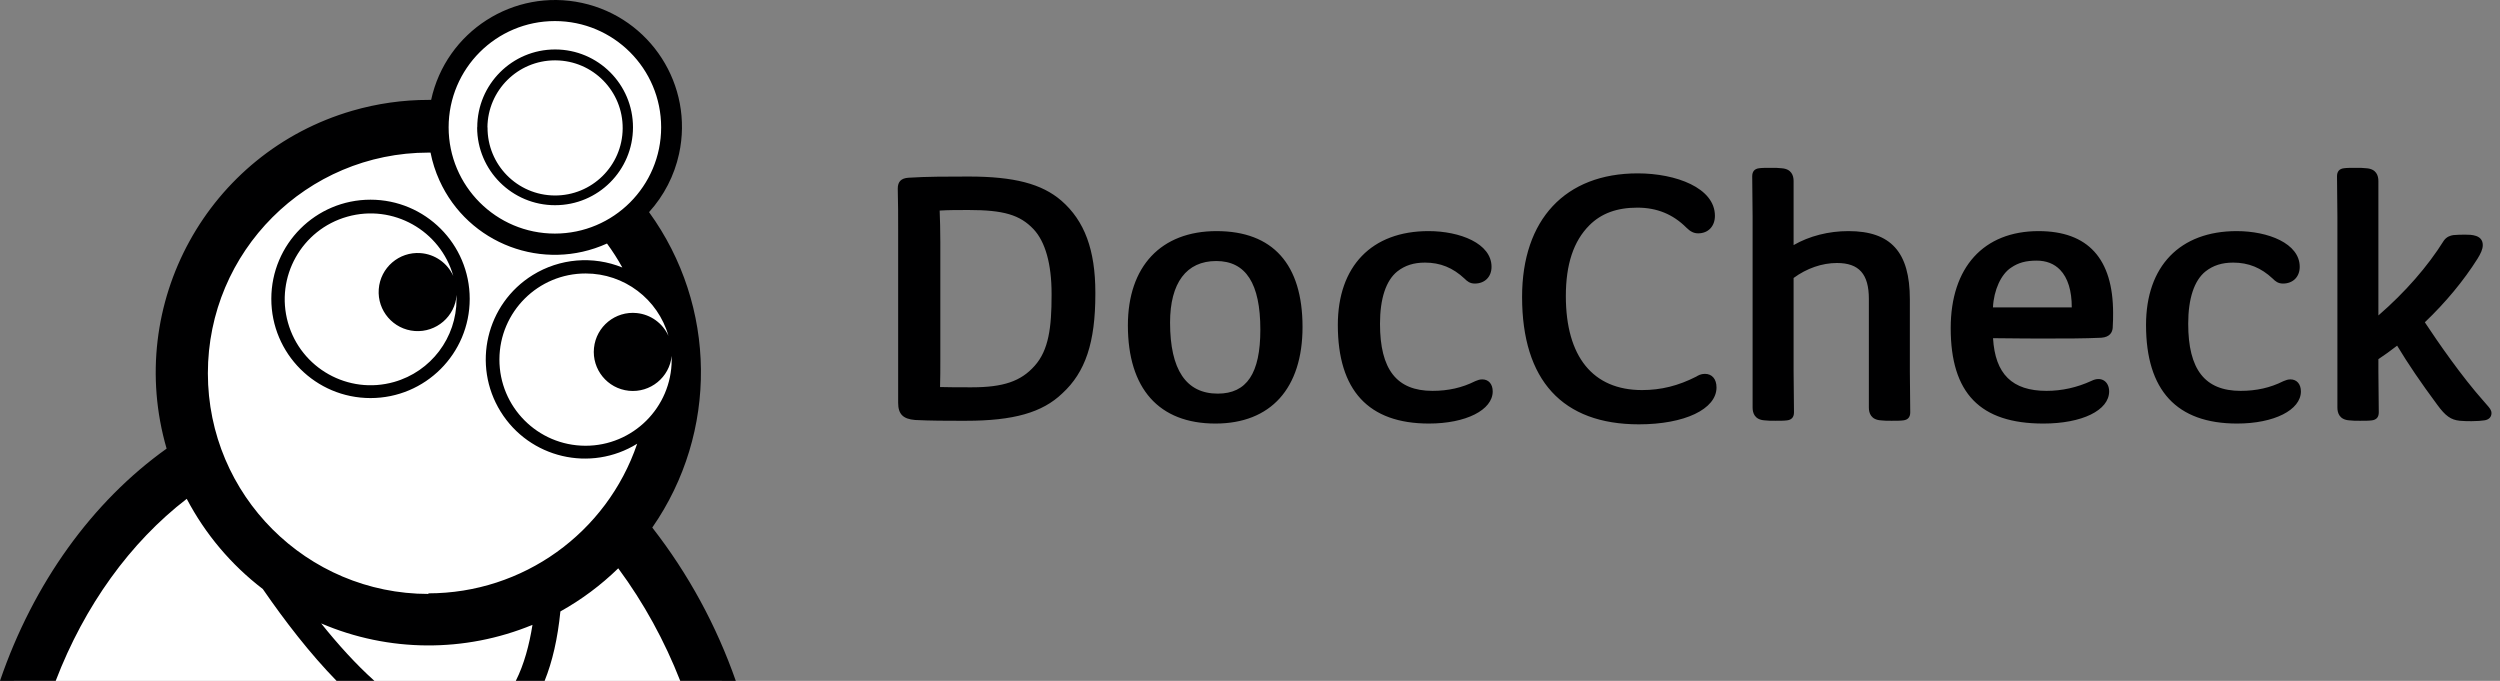
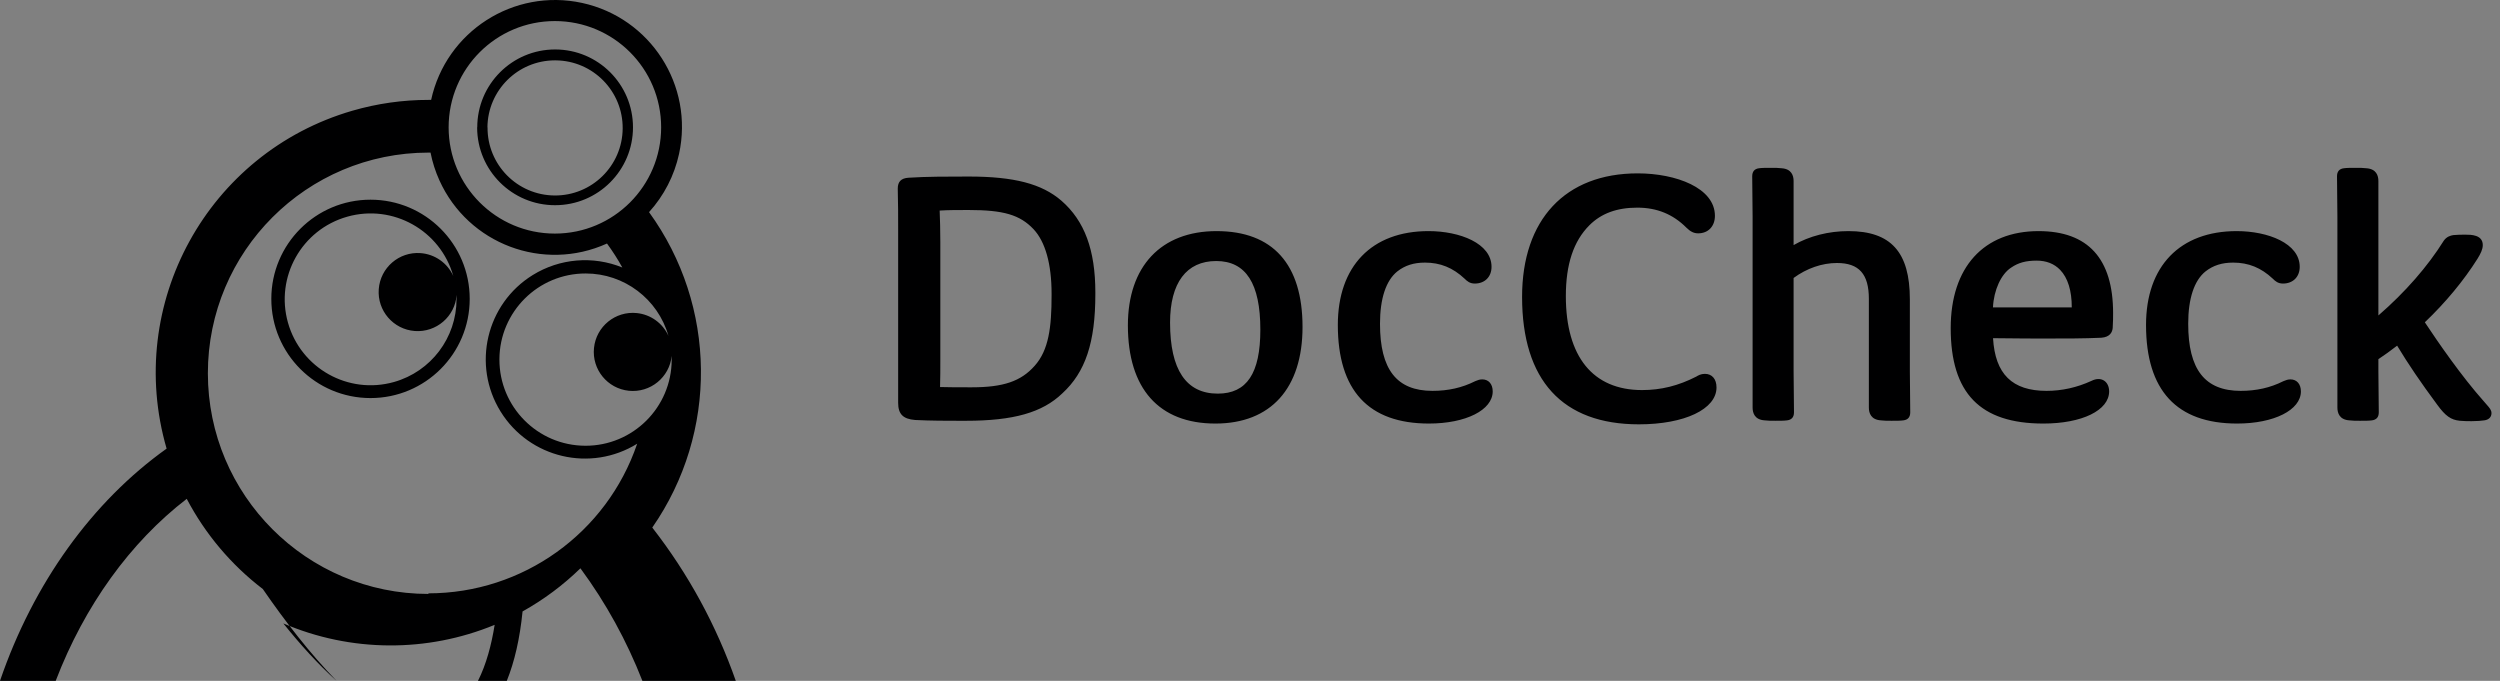
<svg xmlns="http://www.w3.org/2000/svg" width="100%" height="100%" viewBox="0 0 235 64" version="1.1" xml:space="preserve" style="fill-rule:evenodd;clip-rule:evenodd;stroke-linejoin:round;stroke-miterlimit:2;">
  <rect x="0" y="0" width="235" height="64" fill="#808080" stroke="none" />
  <g>
-     <path d="M1.282,63.999c3.118,-8.399 8.378,-16.439 14.905,-21.092l0.522,-0.372l-0.179,-0.617c-3.803,-13.092 3.753,-26.838 16.846,-30.643c2.242,-0.651 4.563,-0.981 6.897,-0.981l0.982,0l0.155,-0.712c1.095,-5.028 5.619,-8.678 10.757,-8.678c0.787,0 1.58,0.086 2.357,0.255c2.877,0.626 5.337,2.336 6.928,4.812c1.591,2.477 2.122,5.426 1.495,8.302c-0.41,1.883 -1.311,3.633 -2.606,5.061l-0.494,0.543l0.431,0.595c6.158,8.492 6.276,19.987 0.294,28.604l-0.38,0.547l0.41,0.525c3.056,3.92 5.498,9.175 7.27,13.851l-66.59,0Z" style="fill:#fff;fill-rule:nonzero;" />
-     <path d="M55.019,41.9c-4.471,-0.012 -8.086,-3.648 -8.074,-8.119c0.013,-4.47 3.645,-8.084 8.114,-8.074c3.611,0 6.785,2.394 7.776,5.867c-0.538,-1.195 -1.671,-2.012 -2.974,-2.146c-2.017,-0.207 -3.82,1.26 -4.026,3.277c-0.207,2.017 1.26,3.82 3.277,4.027c2.017,0.207 3.82,-1.261 4.027,-3.278l-0,0.372c-0.013,4.472 -3.648,8.086 -8.12,8.074Zm-14.752,13.874l0.012,0.056c-11.453,-0.002 -20.736,-9.286 -20.739,-20.739c-0.002,-11.456 9.283,-20.744 20.739,-20.747l0.191,0c0.177,0.9 0.457,1.776 0.836,2.612c2.71,5.989 9.763,8.646 15.752,5.935c0.528,0.719 1.009,1.472 1.441,2.253c-2.759,-1.122 -5.888,-0.858 -8.421,0.709c-4.378,2.711 -5.73,8.458 -3.019,12.837c2.711,4.378 8.458,5.729 12.836,3.019c-2.858,8.405 -10.749,14.06 -19.628,14.065Zm11.892,-53.794c5.517,0 9.989,4.472 9.989,9.988c-0,5.517 -4.472,9.989 -9.989,9.989c-5.516,0 -9.988,-4.472 -9.988,-9.989c0,-5.516 4.472,-9.988 9.988,-9.988Zm17.005,62.019c-1.808,-5.161 -4.44,-10.034 -7.85,-14.408c6.21,-8.943 6.088,-20.835 -0.304,-29.65c1.404,-1.547 2.376,-3.435 2.821,-5.476c1.402,-6.435 -2.679,-12.788 -9.114,-14.19c-6.436,-1.401 -12.789,2.679 -14.191,9.115l-0.247,0c-2.421,-0.001 -4.83,0.342 -7.155,1.017c-13.593,3.949 -21.411,18.17 -17.462,31.763c-6.995,4.987 -12.523,12.657 -15.662,21.829l5.236,0c2.709,-7.068 7.003,-13.016 12.318,-17.11c1.739,3.312 4.179,6.206 7.151,8.479c2.076,3.015 4.433,6.068 6.932,8.631l3.556,0c-1.737,-1.558 -3.435,-3.439 -5.004,-5.399c6.334,2.714 13.494,2.762 19.864,0.135c-0.298,1.874 -0.786,3.719 -1.567,5.264l2.709,0c0.73,-1.809 1.228,-3.98 1.482,-6.525c1.984,-1.105 3.813,-2.469 5.439,-4.054c2.417,3.274 4.361,6.836 5.825,10.579l5.223,0Zm-23.345,-52.031c0.031,-3.481 2.859,-6.289 6.34,-6.295c0.026,0 0.052,0 0.079,0.001c3.507,0.031 6.325,2.899 6.294,6.407c-0.031,3.507 -2.899,6.326 -6.407,6.294c-3.507,-0.031 -6.326,-2.899 -6.295,-6.407l-0.011,0Zm6.363,7.32c4.042,0 7.319,-3.277 7.319,-7.32c-0,-4.042 -3.277,-7.319 -7.319,-7.319c-4.043,0 -7.32,3.277 -7.32,7.319l-0.011,0l0,0.012c0.006,4.042 3.288,7.314 7.331,7.308Zm-13.187,11.827c2.022,0.148 3.782,-1.371 3.93,-3.393l-0,0.372l-0.011,0.034c0.004,3.618 -2.398,6.797 -5.879,7.78c-4.292,1.212 -8.753,-1.284 -9.965,-5.575c-1.213,-4.291 1.283,-8.753 5.575,-9.965c4.291,-1.212 8.752,1.284 9.965,5.575c-0.554,-1.227 -1.735,-2.052 -3.078,-2.151c-2.022,-0.148 -3.781,1.371 -3.929,3.393c-0.149,2.022 1.37,3.781 3.392,3.93Zm-4.167,-12.345c-5.149,0 -9.324,4.174 -9.324,9.324c-0,5.15 4.175,9.324 9.324,9.324c5.15,0 9.325,-4.174 9.325,-9.324c-0,-5.15 -4.175,-9.324 -9.325,-9.324Z" style="fill:#000001;fill-rule:nonzero;" />
+     <path d="M55.019,41.9c-4.471,-0.012 -8.086,-3.648 -8.074,-8.119c0.013,-4.47 3.645,-8.084 8.114,-8.074c3.611,0 6.785,2.394 7.776,5.867c-0.538,-1.195 -1.671,-2.012 -2.974,-2.146c-2.017,-0.207 -3.82,1.26 -4.026,3.277c-0.207,2.017 1.26,3.82 3.277,4.027c2.017,0.207 3.82,-1.261 4.027,-3.278l-0,0.372c-0.013,4.472 -3.648,8.086 -8.12,8.074Zm-14.752,13.874l0.012,0.056c-11.453,-0.002 -20.736,-9.286 -20.739,-20.739c-0.002,-11.456 9.283,-20.744 20.739,-20.747l0.191,0c0.177,0.9 0.457,1.776 0.836,2.612c2.71,5.989 9.763,8.646 15.752,5.935c0.528,0.719 1.009,1.472 1.441,2.253c-2.759,-1.122 -5.888,-0.858 -8.421,0.709c-4.378,2.711 -5.73,8.458 -3.019,12.837c2.711,4.378 8.458,5.729 12.836,3.019c-2.858,8.405 -10.749,14.06 -19.628,14.065Zm11.892,-53.794c5.517,0 9.989,4.472 9.989,9.988c-0,5.517 -4.472,9.989 -9.989,9.989c-5.516,0 -9.988,-4.472 -9.988,-9.989c0,-5.516 4.472,-9.988 9.988,-9.988Zm17.005,62.019c-1.808,-5.161 -4.44,-10.034 -7.85,-14.408c6.21,-8.943 6.088,-20.835 -0.304,-29.65c1.404,-1.547 2.376,-3.435 2.821,-5.476c1.402,-6.435 -2.679,-12.788 -9.114,-14.19c-6.436,-1.401 -12.789,2.679 -14.191,9.115l-0.247,0c-2.421,-0.001 -4.83,0.342 -7.155,1.017c-13.593,3.949 -21.411,18.17 -17.462,31.763c-6.995,4.987 -12.523,12.657 -15.662,21.829l5.236,0c2.709,-7.068 7.003,-13.016 12.318,-17.11c1.739,3.312 4.179,6.206 7.151,8.479c2.076,3.015 4.433,6.068 6.932,8.631c-1.737,-1.558 -3.435,-3.439 -5.004,-5.399c6.334,2.714 13.494,2.762 19.864,0.135c-0.298,1.874 -0.786,3.719 -1.567,5.264l2.709,0c0.73,-1.809 1.228,-3.98 1.482,-6.525c1.984,-1.105 3.813,-2.469 5.439,-4.054c2.417,3.274 4.361,6.836 5.825,10.579l5.223,0Zm-23.345,-52.031c0.031,-3.481 2.859,-6.289 6.34,-6.295c0.026,0 0.052,0 0.079,0.001c3.507,0.031 6.325,2.899 6.294,6.407c-0.031,3.507 -2.899,6.326 -6.407,6.294c-3.507,-0.031 -6.326,-2.899 -6.295,-6.407l-0.011,0Zm6.363,7.32c4.042,0 7.319,-3.277 7.319,-7.32c-0,-4.042 -3.277,-7.319 -7.319,-7.319c-4.043,0 -7.32,3.277 -7.32,7.319l-0.011,0l0,0.012c0.006,4.042 3.288,7.314 7.331,7.308Zm-13.187,11.827c2.022,0.148 3.782,-1.371 3.93,-3.393l-0,0.372l-0.011,0.034c0.004,3.618 -2.398,6.797 -5.879,7.78c-4.292,1.212 -8.753,-1.284 -9.965,-5.575c-1.213,-4.291 1.283,-8.753 5.575,-9.965c4.291,-1.212 8.752,1.284 9.965,5.575c-0.554,-1.227 -1.735,-2.052 -3.078,-2.151c-2.022,-0.148 -3.781,1.371 -3.929,3.393c-0.149,2.022 1.37,3.781 3.392,3.93Zm-4.167,-12.345c-5.149,0 -9.324,4.174 -9.324,9.324c-0,5.15 4.175,9.324 9.324,9.324c5.15,0 9.325,-4.174 9.325,-9.324c-0,-5.15 -4.175,-9.324 -9.325,-9.324Z" style="fill:#000001;fill-rule:nonzero;" />
    <path d="M234.2,38.835c-0,0.372 -0.254,0.625 -0.68,0.679c-0.223,0.037 -0.686,0.077 -1.191,0.077c-0.343,0 -0.687,-0.001 -1.106,-0.039c-0.835,-0.083 -1.349,-0.448 -2.118,-1.501c-1.574,-2.127 -2.718,-3.81 -3.775,-5.559c-0.619,0.48 -1.199,0.897 -1.761,1.269l0,1.171c0,0.656 0.01,1.371 0.02,2.059c0.008,0.637 0.017,1.251 0.017,1.77c0,0.446 -0.216,0.699 -0.643,0.753c-0.277,0.039 -0.647,0.039 -1.117,0.039c-0.414,0 -0.688,0 -1.004,-0.039c-0.928,-0.061 -1.126,-0.686 -1.126,-1.2l0,-17.916c0,-0.655 -0.011,-1.371 -0.02,-2.059c-0.009,-0.638 -0.017,-1.251 -0.017,-1.769c0,-0.447 0.216,-0.7 0.643,-0.754c0.276,-0.039 0.647,-0.039 1.116,-0.039c0.415,0 0.688,0 1.005,0.039c0.927,0.062 1.126,0.687 1.126,1.2l0,12.637c2.508,-2.173 4.628,-4.597 6.155,-7.04c0.266,-0.373 0.63,-0.471 0.881,-0.513c0.369,-0.041 0.756,-0.041 1.166,-0.041c0.482,0 1.611,0 1.611,0.978c0,0.397 -0.197,0.797 -0.492,1.278c-1.295,2.059 -3.004,4.121 -4.955,5.98c1.222,1.847 3.443,5.073 5.554,7.442c0.098,0.115 0.181,0.209 0.253,0.291c0.276,0.312 0.458,0.518 0.458,0.807Zm-17.915,-2.045c0,1.752 -2.522,3.024 -5.997,3.024c-5.681,0 -8.561,-3.118 -8.561,-9.268c0,-5.524 3.186,-8.822 8.524,-8.822c2.943,0 5.923,1.153 5.923,3.358c-0,0.941 -0.632,1.573 -1.574,1.573c-0.461,0 -0.718,-0.218 -0.962,-0.462c-1.096,-1.027 -2.28,-1.508 -3.721,-1.508c-1.052,0 -1.877,0.263 -2.597,0.827c-1.065,0.851 -1.628,2.554 -1.628,4.922c0,4.303 1.567,6.307 4.931,6.307c1.476,0 2.78,-0.293 3.987,-0.897l0.09,-0.037c0.172,-0.071 0.35,-0.144 0.606,-0.144c0.595,0 0.979,0.443 0.979,1.127Zm-27.23,-11.639c0.668,-0.457 1.382,-0.652 2.389,-0.652c0.909,0 1.651,0.292 2.207,0.867c0.724,0.748 1.101,1.966 1.095,3.532l-7.408,0c0.078,-1.621 0.759,-3.131 1.717,-3.747Zm2.575,-3.427c-5.175,0 -8.264,3.409 -8.264,9.119c-0,6.12 2.767,8.971 8.71,8.971c3.64,0 6.183,-1.244 6.183,-3.024c-0.001,-0.913 -0.722,-1.459 -1.666,-0.987c-1.355,0.623 -2.774,0.938 -4.219,0.938c-3.226,0 -4.831,-1.575 -5.029,-4.952c2.542,0.033 3.918,0.033 4.917,0.033c1.959,0 3.65,0 5.265,-0.075c0.818,-0.063 1.03,-0.531 1.066,-0.917c0.038,-0.495 0.038,-1.129 0.038,-1.399c-0,-5.114 -2.356,-7.707 -7.001,-7.707Zm-12.084,15.267c0.009,0.637 0.017,1.251 0.017,1.77c0,0.446 -0.216,0.699 -0.642,0.753c-0.277,0.039 -0.648,0.039 -1.117,0.039c-0.414,0 -0.688,0 -1.004,-0.039c-0.928,-0.061 -1.127,-0.686 -1.127,-1.2l0,-10.222c0,-2.33 -0.925,-3.37 -2.998,-3.37c-1.399,0 -2.84,0.499 -4.077,1.407l0,8.803c0,0.656 0.01,1.371 0.02,2.059c0.009,0.637 0.017,1.251 0.017,1.77c-0,0.446 -0.216,0.699 -0.643,0.753c-0.276,0.039 -0.647,0.039 -1.116,0.039c-0.415,0 -0.688,0 -1.005,-0.039c-0.928,-0.062 -1.126,-0.686 -1.126,-1.2l-0,-17.916c-0,-0.655 -0.01,-1.371 -0.02,-2.059c-0.009,-0.638 -0.017,-1.251 -0.017,-1.769c-0,-0.447 0.216,-0.7 0.643,-0.754c0.276,-0.039 0.647,-0.039 1.116,-0.039c0.415,0 0.688,0 1.005,0.039c0.928,0.062 1.126,0.687 1.126,1.2l0,6.023c1.481,-0.851 3.288,-1.315 5.155,-1.315c3.992,0 5.773,1.975 5.773,6.406l0,6.802c0,0.656 0.01,1.371 0.02,2.059Zm-18.194,-0.572c0,2.043 -3.001,3.469 -7.298,3.469c-7.182,0 -10.978,-4.143 -10.978,-11.981c0,-7.27 4.063,-11.61 10.867,-11.61c3.608,0 7.26,1.37 7.26,3.99c0,0.986 -0.632,1.648 -1.573,1.648c-0.403,0 -0.735,-0.161 -1.111,-0.537c-1.265,-1.265 -2.774,-1.879 -4.613,-1.879c-1.915,0 -3.387,0.541 -4.502,1.656c-1.49,1.49 -2.214,3.667 -2.214,6.657c0,5.697 2.543,8.835 7.162,8.835c1.788,0 3.409,-0.403 5.1,-1.267c0.179,-0.109 0.426,-0.257 0.81,-0.257c0.672,0 1.09,0.489 1.09,1.276Zm-21.037,0.371c0,1.752 -2.522,3.024 -5.997,3.024c-5.682,0 -8.562,-3.118 -8.562,-9.268c-0,-5.524 3.186,-8.822 8.525,-8.822c2.943,0 5.923,1.153 5.923,3.358c-0,0.941 -0.633,1.573 -1.574,1.573c-0.461,0 -0.718,-0.218 -0.962,-0.462c-1.096,-1.027 -2.28,-1.508 -3.721,-1.508c-1.052,0 -1.877,0.263 -2.597,0.827c-1.065,0.851 -1.63,2.554 -1.63,4.922c0,4.303 1.569,6.307 4.933,6.307c1.476,0 2.78,-0.293 3.987,-0.897l0.089,-0.037c0.173,-0.071 0.351,-0.144 0.607,-0.144c0.595,0 0.979,0.443 0.979,1.127Zm-25.844,0.211c-2.976,0 -4.485,-2.247 -4.485,-6.678c0,-3.732 1.54,-5.786 4.337,-5.786c2.793,0 4.15,2.111 4.15,6.455c-0,4.1 -1.272,6.009 -4.002,6.009Zm-0.111,-15.277c-5.222,0 -8.339,3.312 -8.339,8.859c0,5.953 2.922,9.231 8.227,9.231c5.205,0 8.19,-3.311 8.19,-9.082c0,-5.893 -2.793,-9.008 -8.078,-9.008Zm-23.008,14.683c-1.219,0 -2.214,0 -2.987,-0.026c0.026,-0.841 0.026,-1.712 0.026,-2.49l-0,-11.114c-0,-1.174 -0.031,-2.151 -0.063,-2.984c0.797,-0.052 1.777,-0.052 2.727,-0.052c3.28,0 4.818,0.454 6.094,1.799c1.112,1.18 1.7,3.278 1.7,6.069l-0,0.149c-0,3.002 -0.267,5.158 -1.595,6.634c-1.285,1.45 -2.94,2.015 -5.902,2.015Zm8.418,-17.544c-1.842,-1.59 -4.448,-2.269 -8.715,-2.269c-1.869,0 -3.987,0 -5.672,0.113c-0.678,0.048 -0.994,0.371 -0.994,1.024c0.037,1.296 0.037,2.657 0.037,3.857l0,16.28c0,1.054 0.46,1.52 1.595,1.611c1.458,0.074 3.073,0.074 4.142,0.074l0.632,0c4.471,0 7.181,-0.77 9.056,-2.571c2.181,-1.999 3.112,-4.791 3.112,-9.335l-0,-0.149c-0,-3.999 -1.014,-6.743 -3.193,-8.635Z" style="fill:#000001;fill-rule:nonzero;" />
  </g>
</svg>